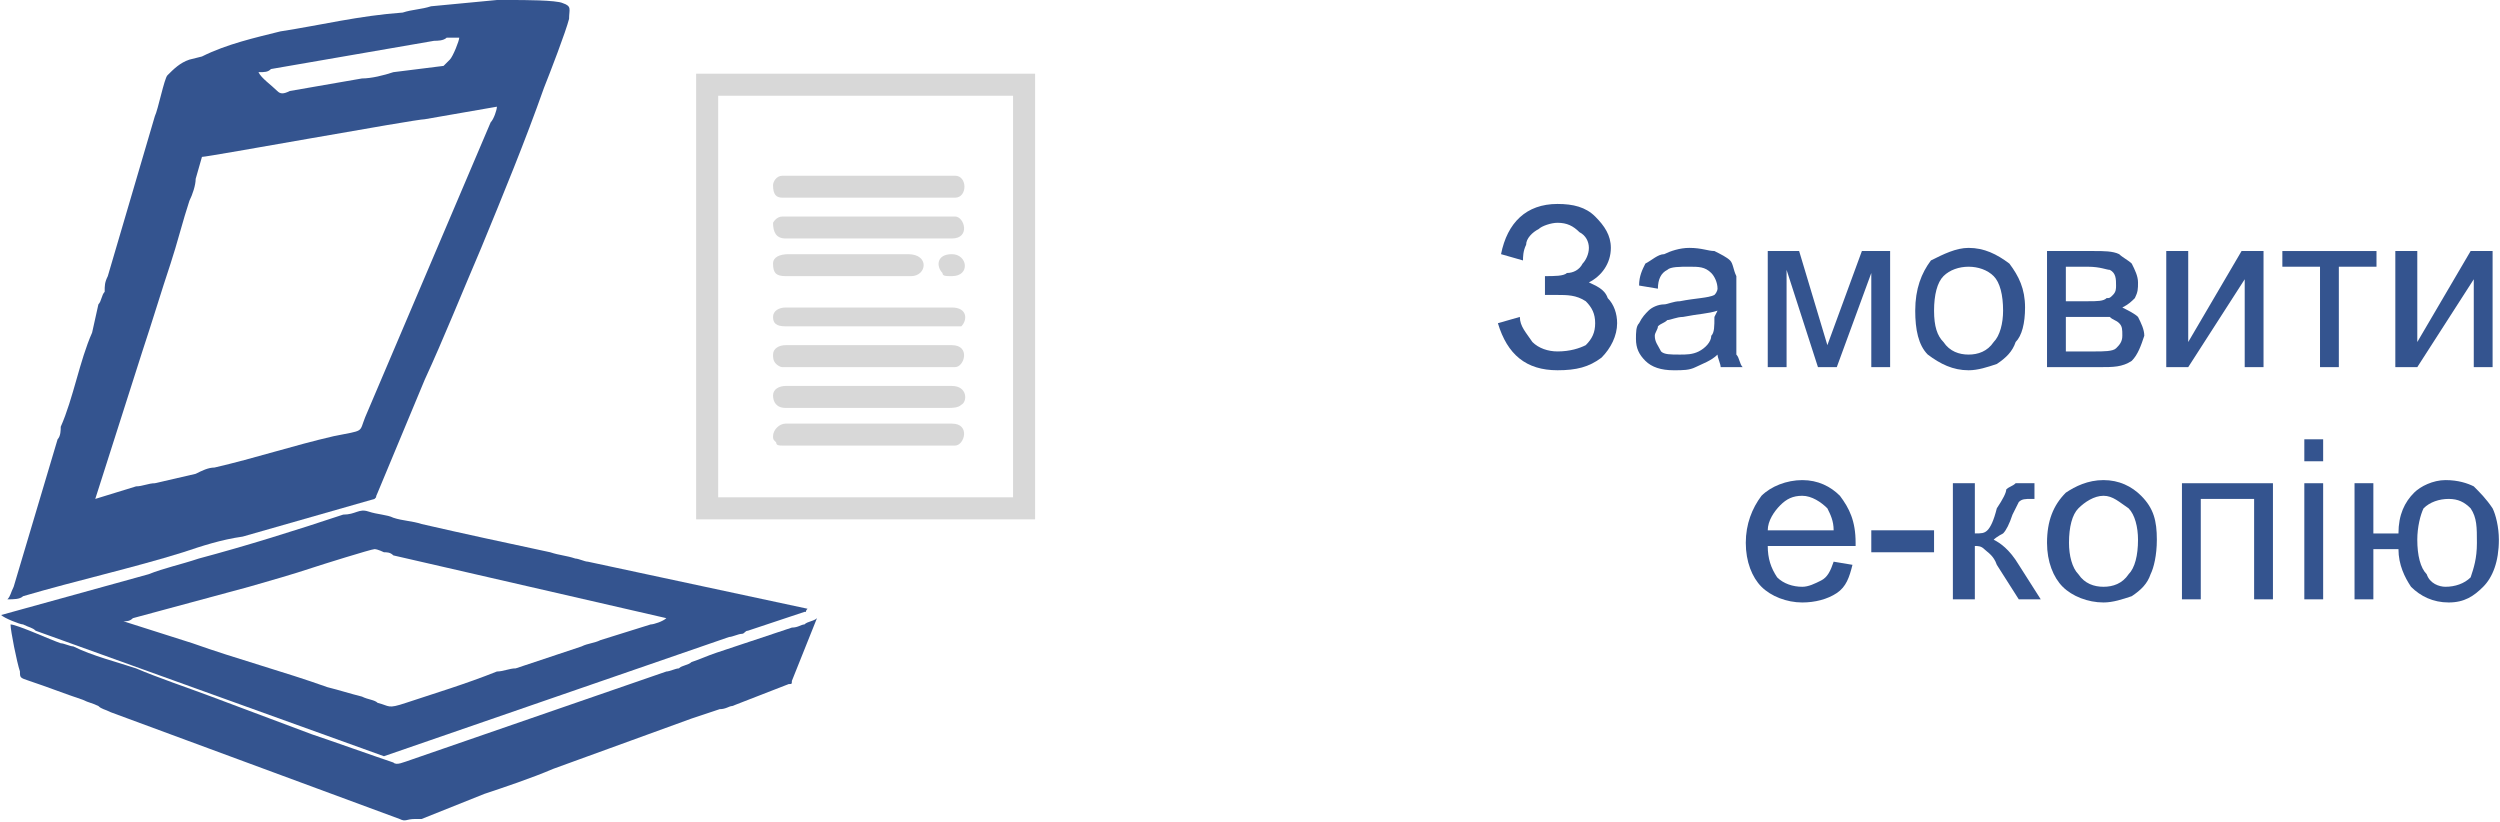
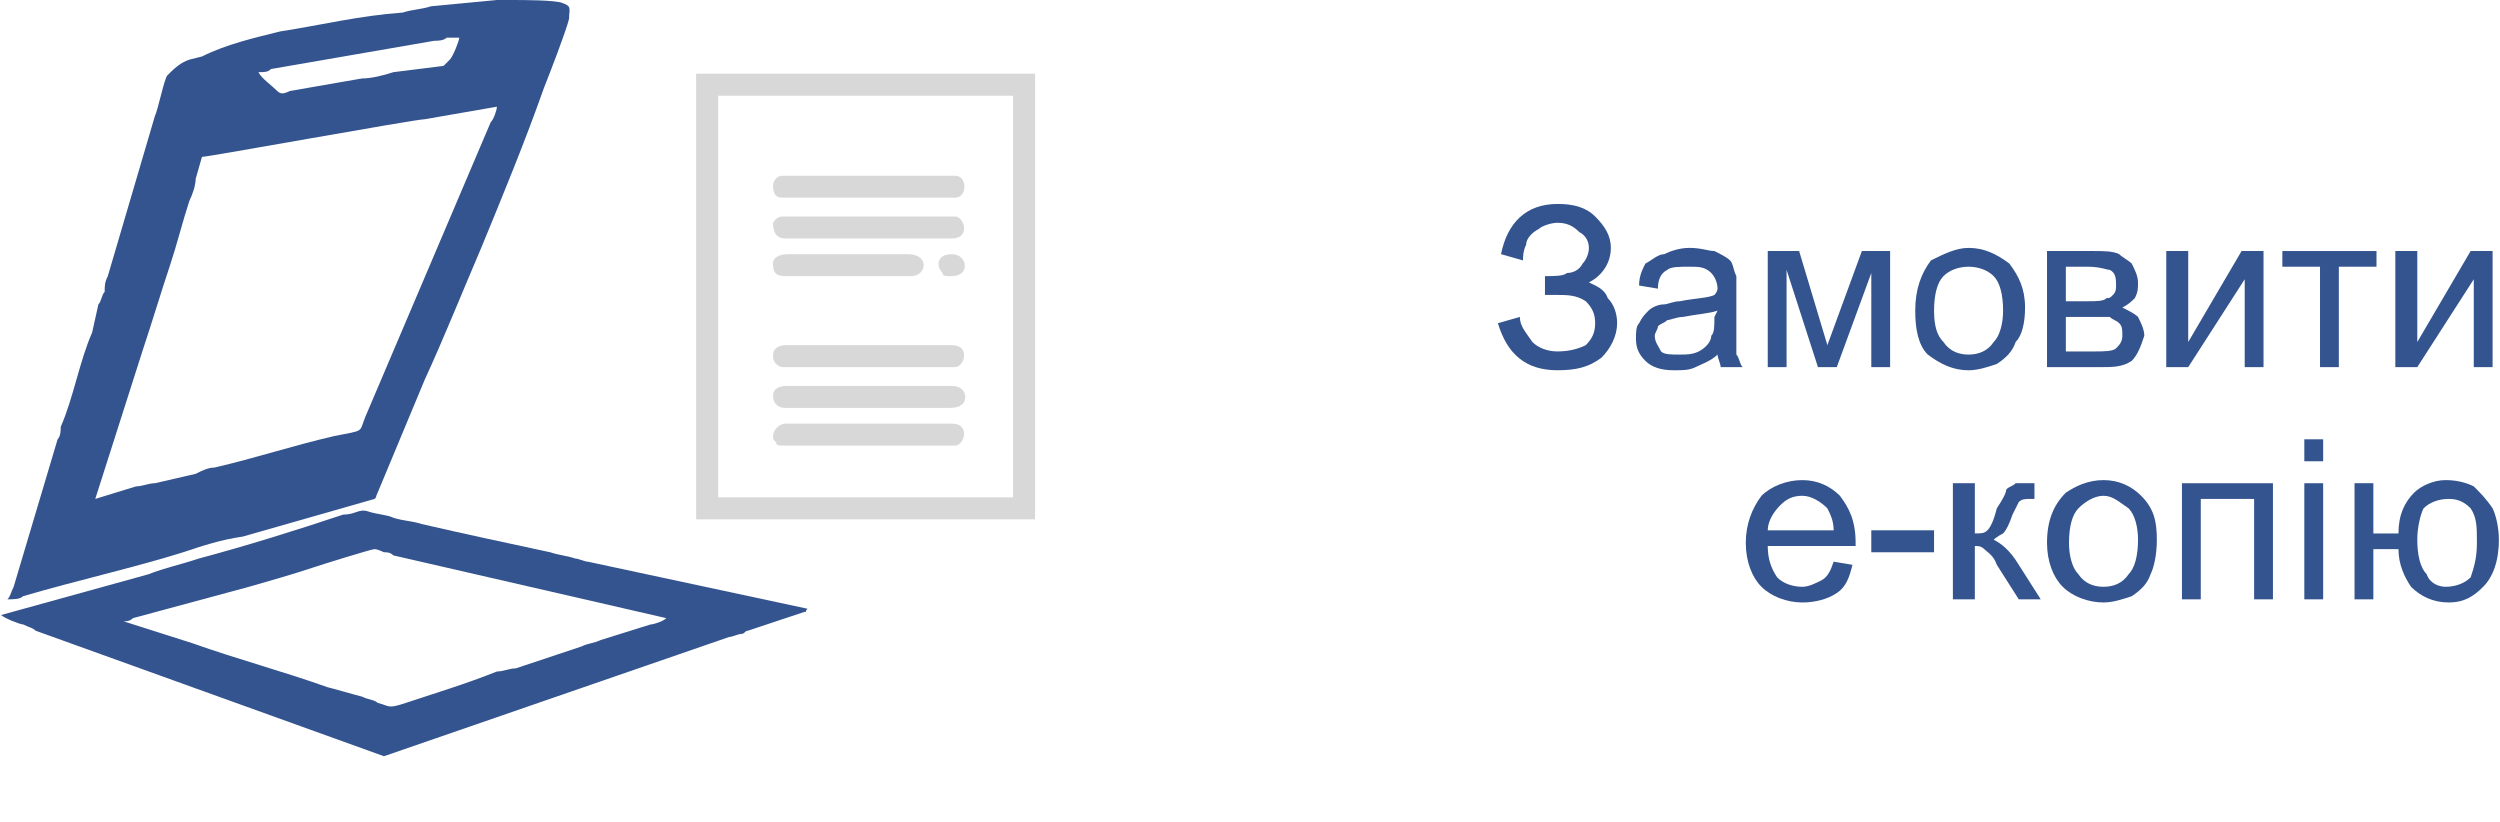
<svg xmlns="http://www.w3.org/2000/svg" xml:space="preserve" width="1338px" height="440px" version="1.1" style="shape-rendering:geometricPrecision; text-rendering:geometricPrecision; image-rendering:optimizeQuality; fill-rule:evenodd; clip-rule:evenodd" viewBox="0 0 796 262">
  <defs>
    <style type="text/css">
   
    .str0 {stroke:#D8D8D8;stroke-width:7.024}
    .fil2 {fill:none}
    .fil1 {fill:#34548F}
    .fil3 {fill:#D8D8D8}
    .fil0 {fill:#34548F;fill-rule:nonzero}
   
  </style>
  </defs>
  <g id="Слой_x0020_1">
    <g id="_522121056">
      <path class="fil0" d="M477 103l7 -2c0,3 2,5 4,8 2,2 5,3 8,3 4,0 7,-1 9,-2 2,-2 3,-4 3,-7 0,-3 -1,-5 -3,-7 -3,-2 -6,-2 -9,-2l-4 0 0 -6c3,0 6,0 7,-1 2,0 4,-1 5,-3 1,-1 2,-3 2,-5 0,-2 -1,-4 -3,-5 -2,-2 -4,-3 -7,-3 -2,0 -5,1 -6,2 -2,1 -4,3 -4,5 -1,2 -1,4 -1,5l-7 -2c2,-10 8,-16 18,-16 5,0 9,1 12,4 3,3 5,6 5,10 0,5 -3,9 -7,11 2,1 5,2 6,5 2,2 3,5 3,8 0,4 -2,8 -5,11 -4,3 -8,4 -14,4 -10,0 -16,-5 -19,-15z" />
      <path id="1" class="fil0" d="M547 113c-2,2 -5,3 -7,4 -2,1 -4,1 -7,1 -4,0 -7,-1 -9,-3 -2,-2 -3,-4 -3,-7 0,-2 0,-4 1,-5 1,-2 2,-3 3,-4 1,-1 3,-2 5,-2 1,0 3,-1 5,-1 5,-1 9,-1 11,-2 1,-1 1,-2 1,-2 0,-2 -1,-4 -2,-5 -2,-2 -4,-2 -7,-2 -3,0 -6,0 -7,1 -2,1 -3,3 -3,6l-6 -1c0,-3 1,-5 2,-7 2,-1 4,-3 6,-3 2,-1 5,-2 8,-2 4,0 6,1 8,1 2,1 4,2 5,3 1,1 1,3 2,5 0,1 0,3 0,5l0 9c0,6 0,9 0,11 1,1 1,3 2,4l-7 0c0,-1 -1,-3 -1,-4zm0 -14c-3,1 -6,1 -11,2 -2,0 -4,1 -5,1 -1,1 -2,1 -3,2 0,1 -1,2 -1,3 0,2 1,3 2,5 1,1 3,1 6,1 2,0 4,0 6,-1 2,-1 4,-3 4,-5 1,-1 1,-3 1,-6l1 -2z" />
      <polygon id="2" class="fil0" points="563,80 573,80 582,110 593,80 602,80 602,117 596,117 596,87 585,117 579,117 569,86 569,117 563,117 " />
      <path id="3" class="fil0" d="M610 99c0,-7 2,-12 5,-16 4,-2 8,-4 12,-4 5,0 9,2 13,5 3,4 5,8 5,14 0,5 -1,9 -3,11 -1,3 -3,5 -6,7 -3,1 -6,2 -9,2 -5,0 -9,-2 -13,-5 -3,-3 -4,-8 -4,-14zm6 0c0,5 1,8 3,10 2,3 5,4 8,4 3,0 6,-1 8,-4 2,-2 3,-6 3,-10 0,-5 -1,-9 -3,-11 -2,-2 -5,-3 -8,-3 -3,0 -6,1 -8,3 -2,2 -3,6 -3,11z" />
      <path id="4" class="fil0" d="M652 80l15 0c3,0 6,0 8,1 1,1 3,2 4,3 1,2 2,4 2,6 0,2 0,3 -1,5 -1,1 -2,2 -4,3 2,1 4,2 5,3 1,2 2,4 2,6 -1,3 -2,6 -4,8 -3,2 -6,2 -10,2l-17 0 0 -37zm6 16l7 0c3,0 5,0 6,-1 1,0 1,0 2,-1 1,-1 1,-2 1,-3 0,-2 0,-4 -2,-5 -1,0 -3,-1 -7,-1l-7 0 0 11zm0 16l9 0c3,0 6,0 7,-1 1,-1 2,-2 2,-4 0,-2 0,-3 -1,-4 -1,-1 -2,-1 -3,-2 -1,0 -3,0 -6,0l-8 0 0 11z" />
      <polygon id="5" class="fil0" points="690,80 697,80 697,109 714,80 721,80 721,117 715,117 715,89 697,117 690,117 " />
      <polygon id="6" class="fil0" points="727,80 757,80 757,85 745,85 745,117 739,117 739,85 727,85 " />
      <polygon id="7" class="fil0" points="763,80 770,80 770,109 787,80 794,80 794,117 788,117 788,89 770,117 763,117 " />
      <path id="8" class="fil0" d="M584 179l6 1c-1,4 -2,7 -5,9 -3,2 -7,3 -11,3 -5,0 -10,-2 -13,-5 -3,-3 -5,-8 -5,-14 0,-6 2,-11 5,-15 3,-3 8,-5 13,-5 5,0 9,2 12,5 3,4 5,8 5,15 0,0 0,0 0,1l-28 0c0,4 1,7 3,10 2,2 5,3 8,3 2,0 4,-1 6,-2 2,-1 3,-3 4,-6zm-21 -10l21 0c0,-3 -1,-5 -2,-7 -2,-2 -5,-4 -8,-4 -3,0 -5,1 -7,3 -2,2 -4,5 -4,8z" />
      <polygon id="9" class="fil0" points="596,176 596,169 616,169 616,176 " />
      <path id="10" class="fil0" d="M622 154l7 0 0 16c2,0 3,0 4,-1 1,-1 2,-3 3,-7 2,-3 3,-5 3,-6 1,-1 2,-1 3,-2 1,0 3,0 5,0l1 0 0 5 -1 0c-2,0 -3,0 -4,1 0,0 -1,2 -2,4 -1,3 -2,5 -3,6 0,0 -2,1 -3,2 2,1 5,3 8,8l7 11 -7 0 -7 -11c-1,-3 -3,-4 -4,-5 -1,-1 -2,-1 -3,-1l0 17 -7 0 0 -37z" />
      <path id="11" class="fil0" d="M652 173c0,-7 2,-12 6,-16 3,-2 7,-4 12,-4 5,0 9,2 12,5 4,4 5,8 5,14 0,5 -1,9 -2,11 -1,3 -3,5 -6,7 -3,1 -6,2 -9,2 -5,0 -10,-2 -13,-5 -3,-3 -5,-8 -5,-14zm7 0c0,4 1,8 3,10 2,3 5,4 8,4 3,0 6,-1 8,-4 2,-2 3,-6 3,-11 0,-4 -1,-8 -3,-10 -3,-2 -5,-4 -8,-4 -3,0 -6,2 -8,4 -2,2 -3,6 -3,11z" />
      <polygon id="12" class="fil0" points="695,154 724,154 724,191 718,191 718,159 701,159 701,191 695,191 " />
      <path id="13" class="fil0" d="M734 147l0 -7 6 0 0 7 -6 0zm0 44l0 -37 6 0 0 37 -6 0z" />
      <path id="14" class="fil0" d="M750 154l6 0 0 16 8 0c0,-6 2,-10 5,-13 2,-2 6,-4 10,-4 4,0 7,1 9,2 2,2 4,4 6,7 1,2 2,6 2,10 0,7 -2,12 -5,15 -3,3 -6,5 -11,5 -5,0 -9,-2 -12,-5 -2,-3 -4,-7 -4,-12l-8 0 0 16 -6 0 0 -37zm30 5c-3,0 -6,1 -8,3 -1,2 -2,6 -2,10 0,5 1,9 3,11 1,3 4,4 6,4 3,0 6,-1 8,-3 1,-3 2,-6 2,-11 0,-5 0,-8 -2,-11 -2,-2 -4,-3 -7,-3z" />
      <path class="fil1" d="M30 159l15 -47c3,-9 6,-19 9,-28 2,-6 4,-14 6,-20 1,-2 2,-5 2,-7l2 -7c2,0 68,-12 71,-12l23 -4c0,1 -1,4 -2,5l-40 94c-2,5 0,4 -10,6 -13,3 -25,7 -38,10 -2,0 -4,1 -6,2l-13 3c-2,0 -4,1 -6,1l-13 4zm52 -136c2,0 3,0 4,-1l52 -9c1,0 3,0 4,-1 1,0 3,0 4,0 0,1 -2,6 -3,7 -1,1 -1,1 -2,2l-16 2c-3,1 -7,2 -10,2l-23 4c-2,1 -3,1 -4,0 -2,-2 -5,-4 -6,-6zm-80 168c2,0 4,0 5,-1 17,-5 35,-9 51,-14 6,-2 12,-4 19,-5l42 -12c1,-1 0,0 1,-2l15 -36c6,-13 12,-28 18,-42 7,-17 14,-34 20,-51 2,-5 7,-18 8,-22 0,-3 1,-4 -2,-5 -2,-1 -13,-1 -16,-1 -1,0 -3,0 -5,0l-21 2c-3,1 -6,1 -9,2 -14,1 -26,4 -39,6 -8,2 -17,4 -25,8l-4 1c-3,1 -5,3 -7,5 -1,1 -3,11 -4,13l-15 51c-1,2 -1,3 -1,5 -1,1 -1,3 -2,4l-2 9c-4,9 -6,21 -10,30 0,1 0,3 -1,4l-14 47c-1,2 -1,3 -2,4z" />
      <path class="fil1" d="M39 198c1,0 2,0 3,-1l37 -10c7,-2 14,-4 20,-6 3,-1 19,-6 20,-6 1,0 3,1 3,1 1,0 2,0 3,1l87 20c-1,1 -4,2 -5,2l-16 5c-2,1 -4,1 -6,2l-21 7c-2,0 -4,1 -6,1 -10,4 -20,7 -29,10 -6,2 -5,1 -9,0 -1,-1 -3,-1 -5,-2 -4,-1 -7,-2 -11,-3 -14,-5 -29,-9 -43,-14l-22 -7zm-39 -2c1,1 6,3 7,3 2,1 3,1 4,2l111 40 110 -38c1,0 3,-1 4,-1 1,0 1,-1 2,-1l18 -6c1,0 0,0 1,-1l-70 -15c-1,0 -3,-1 -4,-1 -3,-1 -5,-1 -8,-2 -14,-3 -28,-6 -41,-9 -3,-1 -6,-1 -9,-2 -2,-1 -5,-1 -8,-2 -3,-1 -4,1 -8,1 -15,5 -31,10 -46,14 -6,2 -11,3 -16,5l-47 13z" />
-       <path class="fil1" d="M3 199c0,2 2,12 3,15 0,2 0,2 3,3 6,2 11,4 17,6 2,1 3,1 5,2 1,1 2,1 4,2l92 34c2,1 2,0 5,0 1,0 1,0 2,0l20 -8c6,-2 15,-5 22,-8l44 -16c3,-1 6,-2 9,-3 2,0 3,-1 4,-1l18 -7c1,0 1,0 1,-1l8 -20c-1,1 -3,1 -4,2 -1,0 -2,1 -4,1l-24 8c-3,1 -5,2 -8,3 -1,1 -3,1 -4,2 -1,0 -3,1 -4,1l-81 28c-3,1 -5,2 -6,1 -6,-2 -20,-7 -26,-9l-32 -12c-8,-3 -17,-6 -24,-9 -6,-2 -14,-4 -20,-7 -1,0 -3,-1 -4,-1 -3,-1 -14,-6 -16,-6z" />
      <rect class="fil2 str0" x="225" y="27" width="101" height="135" />
      <path class="fil3" d="M246 126c0,2 1,4 4,4l52 0c1,0 3,0 4,-1 2,-1 2,-6 -3,-6l-53 0c-2,0 -4,1 -4,3z" />
      <path class="fil3" d="M246 139c0,1 0,1 1,2 0,1 1,1 2,1l55 0c3,0 5,-7 -1,-7l-53 0c-2,0 -4,2 -4,4z" />
      <path class="fil3" d="M246 59c0,3 1,4 3,4l55 0c4,0 4,-7 0,-7l-55 0c-2,0 -3,2 -3,3z" />
      <path class="fil3" d="M246 71c0,3 1,5 4,5l53 0c6,0 4,-7 1,-7l-55 0c-2,0 -3,2 -3,2z" />
      <path class="fil3" d="M246 84c0,3 1,4 4,4l40 0c5,0 6,-7 -1,-7l-38 0c-3,0 -5,1 -5,3z" />
      <path class="fil3" d="M303 88c6,0 5,-7 0,-7 -5,0 -5,4 -3,6 0,1 1,1 3,1z" />
-       <path class="fil3" d="M246 101c0,2 1,3 4,3l52 0c1,0 3,0 4,0 2,-2 2,-6 -3,-6l-53 0c-2,0 -4,1 -4,3z" />
      <path class="fil3" d="M246 113c0,1 0,2 1,3 0,0 1,1 2,1l55 0c3,0 5,-7 -1,-7l-53 0c-2,0 -4,1 -4,3z" />
    </g>
  </g>
</svg>